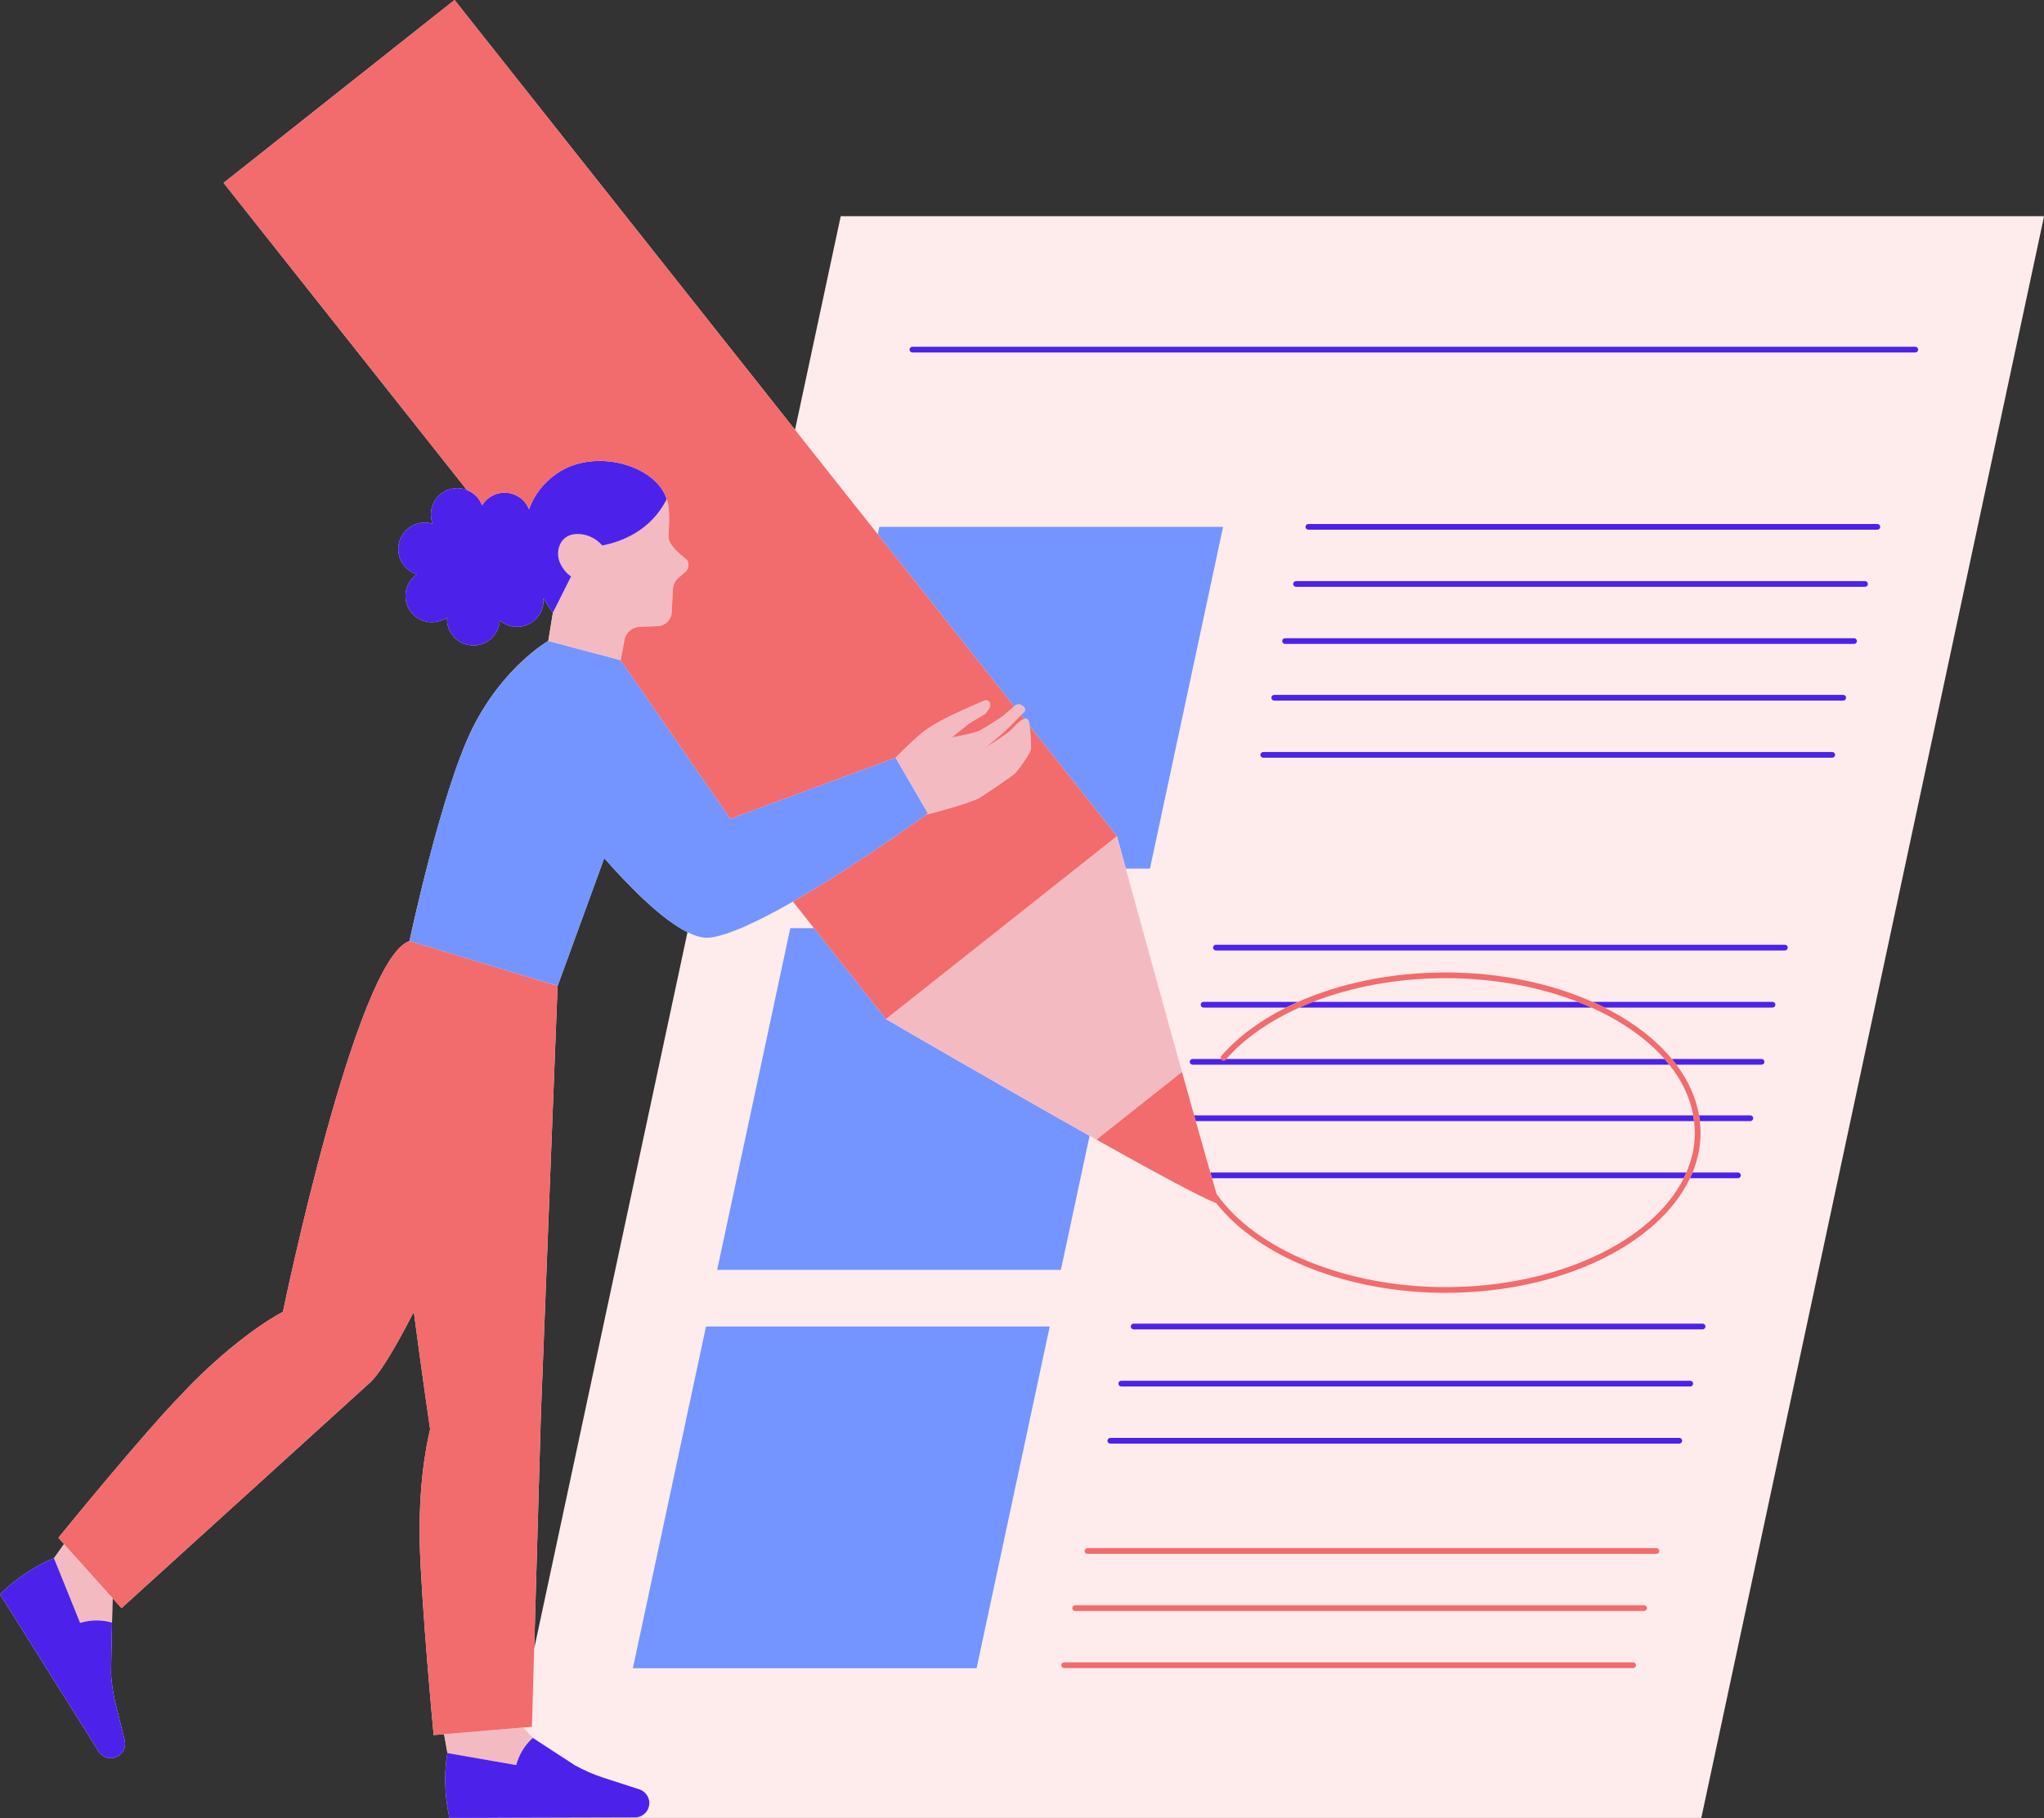
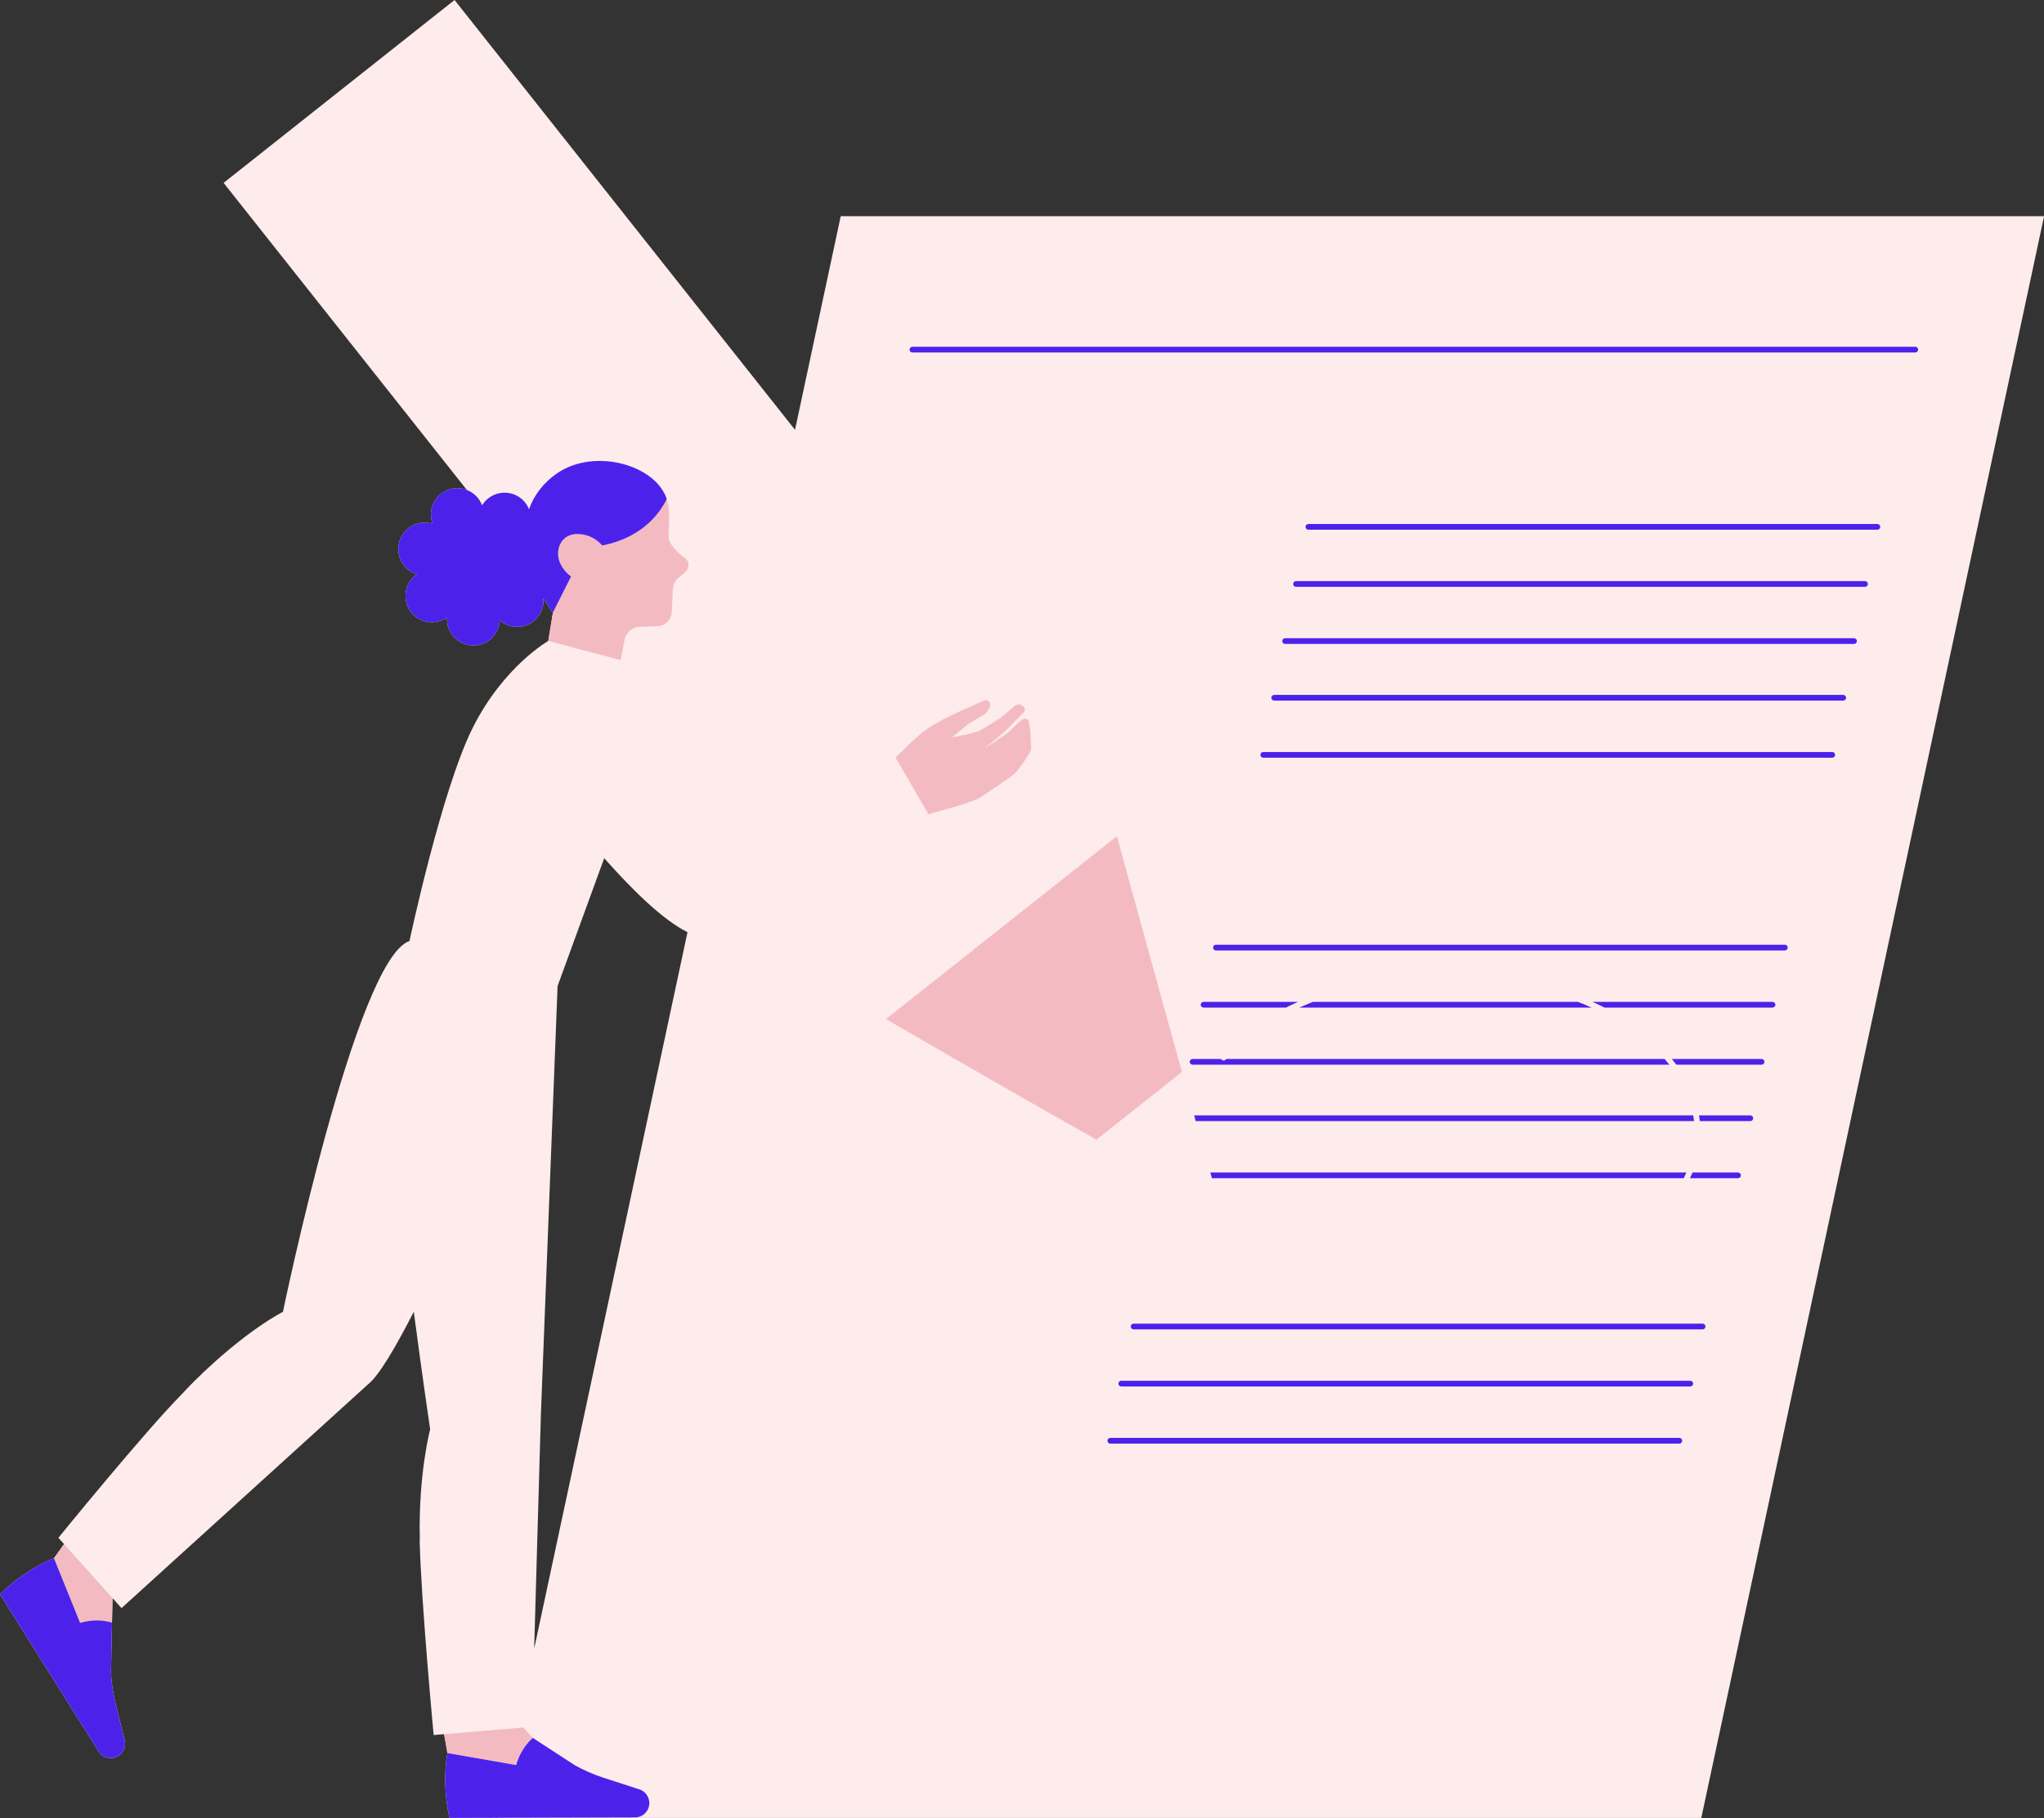
<svg xmlns="http://www.w3.org/2000/svg" height="496.4" preserveAspectRatio="xMidYMid meet" version="1.0" viewBox="0.0 0.0 558.0 496.4" width="558.0" zoomAndPan="magnify">
  <rect x="0.0" y="0.0" width="558.0" height="496.4" fill="#333333" stroke="none" />
  <g id="change1_1">
    <path d="M229.514,59.032l-12.48,58.326L124.088,0L61.042,49.932l66.414,83.857c-1.595-0.623-3.406-0.708-5.136-0.061 c-3.728,1.395-5.619,5.548-4.223,9.276c0.004,0.011,0.011,0.019,0.015,0.03c-0.011-0.004-0.02-0.01-0.031-0.013 c-3.799-1.186-7.841,0.932-9.027,4.732c-1.186,3.799,0.932,7.841,4.732,9.027c0.011,0.003,0.022,0.003,0.033,0.007 c-0.009,0.006-0.02,0.01-0.029,0.016c-3.268,2.272-4.076,6.763-1.804,10.031s6.763,4.076,10.031,1.804 c0.009-0.007,0.016-0.015,0.025-0.022c-0.001,0.011-0.005,0.022-0.005,0.033c-0.212,3.975,2.838,7.369,6.813,7.58 c3.975,0.212,7.369-2.838,7.581-6.813c0.001-0.011-0.002-0.022-0.001-0.033c0.008,0.007,0.014,0.017,0.023,0.024 c3.008,2.607,7.56,2.281,10.166-0.727c1.327-1.531,1.885-3.461,1.725-5.333c0.789,1.324,1.637,2.641,2.6,3.936l-1.266,7.724 c0,0-12.236,6.938-20.648,23.763c-8.514,17.027-17.241,58.174-17.241,58.174v0c-14.651,4.87-34.546,101.251-34.546,101.251 s-10.033,4.941-24.112,18.838c-1.107,1.093-2.283,2.325-3.501,3.647c-0.003,0.003-0.007,0.006-0.01,0.009 c-10.343,10.483-33.673,39.197-33.673,39.197l1.543,1.72c-1.73,2.406-2.755,3.86-2.755,3.86S7.189,428.17,0,435.315l27.007,43.051 c1.2,1.723,3.544,2.197,5.319,1.075c1.43-0.904,2.12-2.622,1.713-4.264l-2.495-10.049c-0.679-2.736-1.094-5.531-1.238-8.347 l0.274-13.736l0.129-6.483l0.113-0.095l2.351,2.62l67.373-61.169c2.813-2.221,7.272-9.689,12.417-19.734 c2.351,17.829,4.464,32.098,4.464,32.098l0,0v0c0,0.001-3.238,12.104-2.823,29.952l-0.038,0.406 c0.414,17.119,3.82,53.106,3.82,53.106l2.852-0.24c0.555,3.21,0.911,5.157,0.911,5.157s-1.696,7.832,0.563,17.713l13.235-0.036 l-0.008,0.036h328.506L558.02,59.032H229.514z M145.826,450.167l1.839-64.108l4.554-116.832l12.727-34.906 c7.829,8.853,16.161,16.964,22.738,20.212L145.826,450.167z" fill="#fdeceb" />
  </g>
  <g id="change2_1">
-     <path d="M333.894,143.855l-19.966,93.317h-6.588c-1.506-5.489-2.428-8.857-2.428-8.857l-23.828-30.086 c-0.107-0.704-0.246-1.295-0.431-1.645c-0.127-0.241-0.555-0.337-0.849-0.333c-0.072,0.001-0.158,0.04-0.238,0.061l-0.842-1.063 l0.805-0.82c0.383-0.422,0.36-1.09-0.078-1.454c-0.041-0.034-0.773-0.597-0.96-0.628c-0.58-0.098-1.171,0.1-1.615,0.486 l-0.039,0.034l-37.213-46.987l0.433-2.025H333.894z M222.202,253.42h-6.456l-19.966,93.317h93.837l7.835-36.616 c-25.571-14.377-55.587-31.874-55.587-31.874L222.202,253.42z M172.768,455.513h93.837l19.966-93.317h-93.837L172.768,455.513z M193.697,256.018c5.182-0.559,13.74-4.664,22.776-9.833c15.9-9.095,33.278-21.49,36.371-23.716 c0.317-0.228,0.488-0.352,0.488-0.352l-8.848-15.246l0,0l-45.102,16.675l-29.943-43.29l-19.762-5.249 c0,0-12.236,6.938-20.648,23.763c-8.514,17.027-17.241,58.174-17.241,58.174h0l40.433,12.283l12.727-34.906 c7.829,8.853,16.161,16.964,22.738,20.212C189.919,255.637,191.96,256.206,193.697,256.018z" fill="#7495ff" />
-   </g>
+     </g>
  <g id="change3_1">
    <path d="M322.669,292.693l-23.339,18.484c-0.622-0.349-1.25-0.702-1.879-1.055 c-25.571-14.377-55.587-31.874-55.587-31.874l63.047-49.932c0,0,0.922,3.369,2.428,8.857 C310.737,249.552,317.118,272.757,322.669,292.693z M252.843,222.47c4.519-1.174,11.406-3.081,14.491-4.546 c0,0,8.654-5.706,9.694-6.71c1.039-1.003,4.545-5.868,4.462-6.857c-0.056-0.66-0.073-3.945-0.406-6.128 c-0.107-0.704-0.246-1.295-0.431-1.645c-0.127-0.241-0.555-0.337-0.849-0.333c-0.072,0.001-0.158,0.04-0.238,0.061 c-1.159,0.308-3.081,2.582-3.932,3.354c-0.91,0.824-6.787,4.621-6.787,4.621c0.013-0.014,5.318-4.325,6.078-5.163l3.8-3.875 l0.805-0.82c0.383-0.422,0.36-1.09-0.078-1.454c-0.041-0.034-0.773-0.597-0.96-0.628c-0.58-0.098-1.171,0.1-1.615,0.486 l-0.039,0.034l-2.944,2.567c-0.483,0.422-4.685,3.089-6.177,3.901c-1.859,1.012-7.84,1.983-7.84,1.983l3.721-2.999 c0.551-0.481,1.146-0.909,1.777-1.278l3.294-1.928c0.579-0.339,1.533-1.719,1.638-2.382c0.034-0.213,0.037-0.435-0.015-0.649 c-0.016-0.064-0.035-0.125-0.057-0.182c-0.234-0.606-0.948-0.873-1.543-0.613l-4.111,1.799c-1.271,0.556-8.087,3.514-11.666,6.069 c-2.393,1.708-6.178,5.43-8.431,7.715l8.848,15.246C253.331,222.117,253.16,222.242,252.843,222.47z M187.152,152.535 c-2.156-1.622-4.73-4.106-4.666-6.095c0.059-1.812,0.349-4.486,0.078-7.581c-0.074-0.843-0.275-1.719-0.548-2.583 c-4.348,8.741-12.498,11.681-17.6,12.669c-1.19-1.327-3.261-2.964-6.346-3.126c-5.255-0.276-6.669,4.773-5.117,8.018 c0.782,1.636,1.83,2.774,2.939,3.581l-4.95,9.866l-1.266,7.724l19.762,5.249l1.071-5.582c0.382-1.991,2.089-3.454,4.115-3.527 l5.088-0.183c1.999-0.175,3.564-1.796,3.668-3.801l0.327-6.318c0.063-1.21,0.627-2.338,1.557-3.114l1.652-1.378 C188.132,155.412,188.38,153.459,187.152,152.535z M14.732,425.465l7.141,17.659c3.395-1.025,6.391-0.737,8.707-0.079l0.129-6.483 l0.113-0.095l-13.334-14.862C15.757,424.011,14.732,425.465,14.732,425.465z M121.238,473.506c0.555,3.21,0.911,5.157,0.911,5.157 l18.763,3.284c0.197-0.728,0.442-1.399,0.711-2.036c0,0,0-0.001,0-0.001c0.105-0.248,0.214-0.489,0.329-0.724v0 c0-0.001,0.001-0.001,0.001-0.002c0.706-1.452,1.57-2.654,2.474-3.64c0.056-0.061,0.111-0.121,0.167-0.181 c0.285-0.3,0.571-0.587,0.857-0.847l-2.583-2.833L121.238,473.506z" fill="#f3bbc1" />
  </g>
  <g id="change4_1">
    <path d="M523.641,95.462c0,0.431-0.349,0.78-0.78,0.78H249.084c-0.431,0-0.78-0.349-0.78-0.78 c0-0.431,0.349-0.78,0.78-0.78h273.778C523.293,94.682,523.641,95.031,523.641,95.462z M512.508,143.075H357.175 c-0.431,0-0.78,0.349-0.78,0.78s0.349,0.78,0.78,0.78h155.333c0.431,0,0.78-0.349,0.78-0.78S512.939,143.075,512.508,143.075z M509.141,158.671H353.808c-0.431,0-0.78,0.349-0.78,0.78c0,0.431,0.349,0.78,0.78,0.78h155.333c0.431,0,0.78-0.349,0.78-0.78 C509.92,159.02,509.572,158.671,509.141,158.671z M506.146,174.267H350.815c-0.431,0-0.78,0.349-0.78,0.78s0.349,0.78,0.78,0.78 h155.331c0.431,0,0.78-0.349,0.78-0.78S506.577,174.267,506.146,174.267z M503.184,189.733H347.853c-0.431,0-0.78,0.349-0.78,0.78 s0.349,0.78,0.78,0.78h155.331c0.431,0,0.78-0.349,0.78-0.78S503.615,189.733,503.184,189.733z M500.191,205.329H344.86 c-0.431,0-0.78,0.349-0.78,0.78c0,0.431,0.349,0.78,0.78,0.78h155.331c0.431,0,0.78-0.349,0.78-0.78 C500.971,205.678,500.622,205.329,500.191,205.329z M487.261,257.955H331.93c-0.431,0-0.78,0.349-0.78,0.78 c0,0.431,0.349,0.78,0.78,0.78h155.331c0.431,0,0.78-0.349,0.78-0.78C488.041,258.304,487.692,257.955,487.261,257.955z M358.447,273.551c-1.27,0.494-2.514,1.014-3.73,1.56h79.764c-1.211-0.544-2.452-1.065-3.722-1.56H358.447z M483.893,273.551H434.73 c1.125,0.5,2.227,1.019,3.301,1.56h45.862c0.431,0,0.78-0.349,0.78-0.78C484.673,273.9,484.324,273.551,483.893,273.551z M351.071,275.111c1.081-0.543,2.192-1.059,3.321-1.56h-25.83c-0.431,0-0.78,0.349-0.78,0.78c0,0.431,0.349,0.78,0.78,0.78H351.071z M480.901,289.147h-24.496c0.426,0.515,0.842,1.033,1.236,1.56h23.259c0.431,0,0.78-0.349,0.78-0.78 C481.68,289.496,481.332,289.147,480.901,289.147z M324.788,289.927c0,0.431,0.349,0.78,0.78,0.78h130.15 c-0.417-0.525-0.843-1.047-1.294-1.56H334.778c-0.045,0.051-0.097,0.099-0.142,0.151c-0.282,0.323-0.775,0.361-1.1,0.076 c-0.075-0.065-0.13-0.144-0.174-0.227h-7.794C325.137,289.147,324.788,289.496,324.788,289.927z M477.832,304.548h-14.004 c0.089,0.517,0.15,1.038,0.21,1.56h13.794c0.431,0,0.78-0.349,0.78-0.78C478.611,304.897,478.263,304.548,477.832,304.548z M462.243,304.548H325.982c0.146,0.522,0.294,1.049,0.438,1.56h136.049C462.406,305.586,462.336,305.065,462.243,304.548z M459.654,321.704c0.257-0.515,0.491-1.036,0.716-1.56H330.404c0.155,0.539,0.308,1.065,0.451,1.56H459.654z M474.464,320.144 h-12.408c-0.215,0.525-0.459,1.042-0.704,1.56h13.112c0.431,0,0.78-0.349,0.78-0.78 C475.244,320.493,474.895,320.144,474.464,320.144z M464.802,361.415H309.47c-0.431,0-0.78,0.349-0.78,0.78 c0,0.431,0.349,0.78,0.78,0.78h155.333c0.431,0,0.78-0.349,0.78-0.78C465.582,361.764,465.233,361.415,464.802,361.415z M461.435,377.011H306.102c-0.431,0-0.78,0.349-0.78,0.78s0.349,0.78,0.78,0.78h155.333c0.431,0,0.78-0.349,0.78-0.78 S461.866,377.011,461.435,377.011z M458.44,392.607H303.109c-0.431,0-0.78,0.349-0.78,0.78c0,0.431,0.349,0.78,0.78,0.78H458.44 c0.431,0,0.78-0.349,0.78-0.78C459.22,392.956,458.871,392.607,458.44,392.607z M152.086,129.232 c-3.776,2.597-6.3,5.972-7.672,9.807c-0.555-1.377-1.519-2.604-2.881-3.443c-3.389-2.087-7.829-1.031-9.916,2.358 c-0.006,0.01-0.009,0.02-0.014,0.03c-0.004-0.01-0.004-0.021-0.008-0.032c-0.748-1.998-2.298-3.443-4.14-4.163 c-1.595-0.623-3.406-0.708-5.136-0.061c-3.728,1.395-5.619,5.548-4.223,9.276c0.004,0.011,0.011,0.019,0.015,0.03 c-0.011-0.004-0.02-0.01-0.031-0.013c-3.799-1.186-7.841,0.932-9.027,4.732c-1.186,3.799,0.932,7.841,4.732,9.027 c0.011,0.003,0.022,0.003,0.033,0.007c-0.009,0.006-0.02,0.01-0.029,0.016c-3.268,2.272-4.076,6.763-1.804,10.031 s6.763,4.076,10.031,1.804c0.009-0.007,0.016-0.015,0.025-0.022c-0.001,0.011-0.005,0.022-0.005,0.033 c-0.212,3.975,2.838,7.369,6.813,7.58c3.975,0.212,7.369-2.838,7.581-6.813c0.001-0.011-0.002-0.022-0.001-0.033 c0.008,0.007,0.014,0.017,0.023,0.024c3.008,2.607,7.56,2.281,10.166-0.727c1.327-1.531,1.885-3.461,1.725-5.333 c0.789,1.324,1.637,2.641,2.6,3.936l4.95-9.866c-1.108-0.807-2.157-1.945-2.939-3.581c-1.551-3.244-0.137-8.294,5.117-8.018 c3.085,0.162,5.156,1.799,6.346,3.126c5.102-0.988,13.252-3.928,17.6-12.669C179.051,126.962,162.33,122.186,152.086,129.232z M182.017,136.276c0.002-0.004,0.005-0.008,0.007-0.012c-0.019-0.059-0.046-0.116-0.065-0.175 C181.978,136.152,181.997,136.214,182.017,136.276z M31.544,465.128c-0.679-2.736-1.094-5.531-1.238-8.347l0.274-13.736 c-2.316-0.658-5.312-0.946-8.707,0.079l-7.141-17.659c0,0-7.543,2.705-14.732,9.849l27.007,43.051 c1.2,1.723,3.544,2.197,5.319,1.075c1.43-0.904,2.12-2.622,1.713-4.264L31.544,465.128z M174.547,488.582l-9.847-3.2 c-2.681-0.871-5.272-1.999-7.738-3.366l-11.511-7.5c-0.286,0.259-0.572,0.547-0.857,0.847c-0.056,0.059-0.111,0.12-0.167,0.181 c-0.905,0.985-1.769,2.187-2.474,3.64c0,0.001-0.001,0.002-0.001,0.003c-0.114,0.235-0.224,0.476-0.329,0.724c0,0,0,0.001,0,0.001 c-0.269,0.637-0.514,1.308-0.711,2.036l-18.763-3.284c0,0-1.696,7.832,0.563,17.713l13.235-0.036l37.585-0.103 c2.097-0.106,3.739-1.844,3.726-3.944C177.249,490.6,176.156,489.105,174.547,488.582z" fill="#4c22eb" />
  </g>
  <g id="change5_1">
-     <path d="M452.979,423.492c0,0.431-0.349,0.78-0.78,0.78H296.866c-0.431,0-0.78-0.349-0.78-0.78s0.349-0.78,0.78-0.78 h155.333C452.63,422.713,452.979,423.061,452.979,423.492z M448.832,438.309H293.499c-0.431,0-0.78,0.349-0.78,0.78 s0.349,0.78,0.78,0.78h155.333c0.431,0,0.78-0.349,0.78-0.78S449.263,438.309,448.832,438.309z M445.839,453.904H290.506 c-0.431,0-0.78,0.349-0.78,0.78c0,0.431,0.349,0.78,0.78,0.78h155.333c0.431,0,0.78-0.349,0.78-0.78 C446.619,454.253,446.27,453.904,445.839,453.904z M244.484,206.871c2.252-2.285,6.038-6.007,8.431-7.715 c3.579-2.555,10.395-5.513,11.666-6.069l4.111-1.799c0.595-0.261,1.309,0.006,1.543,0.613c0.022,0.057,0.041,0.117,0.057,0.182 c0.052,0.214,0.049,0.436,0.015,0.649c-0.105,0.662-1.059,2.043-1.638,2.382l-3.294,1.928c-0.631,0.369-1.226,0.797-1.777,1.278 l-3.721,2.999c0,0,5.981-0.971,7.84-1.983c1.492-0.812,5.693-3.479,6.177-3.901l2.944-2.567l-37.213-46.987l-22.589-28.522 L124.088,0L61.042,49.932l66.414,83.857c1.842,0.719,3.392,2.164,4.14,4.163c0.004,0.011,0.005,0.022,0.008,0.032 c0.006-0.01,0.008-0.02,0.014-0.03c2.087-3.389,6.526-4.445,9.916-2.358c1.362,0.839,2.326,2.065,2.881,3.443 c1.372-3.834,3.896-7.209,7.672-9.807c10.244-7.046,26.965-2.27,29.93,7.044c-0.02-0.062-0.038-0.125-0.058-0.187 c0.019,0.059,0.046,0.115,0.065,0.175c-0.002,0.004-0.004,0.008-0.007,0.012c0.273,0.864,0.474,1.741,0.548,2.583 c0.271,3.095-0.019,5.768-0.078,7.581c-0.065,1.989,2.51,4.473,4.666,6.095c1.228,0.924,0.98,2.877-0.236,3.817l-1.652,1.378 c-0.93,0.776-1.495,1.904-1.557,3.114l-0.327,6.318c-0.104,2.004-1.668,3.625-3.668,3.801l-5.088,0.183 c-2.026,0.073-3.733,1.536-4.115,3.527l-1.071,5.582l29.943,43.29L244.484,206.871L244.484,206.871z M268.846,204.287 c0,0,5.877-3.797,6.787-4.621c0.852-0.771,2.773-3.046,3.932-3.354l-0.842-1.063l-3.8,3.875 C274.164,199.963,268.859,204.273,268.846,204.287z M281.084,198.229c0.332,2.183,0.35,5.468,0.406,6.128 c0.084,0.988-3.422,5.853-4.462,6.857c-1.04,1.003-9.694,6.71-9.694,6.71c-3.085,1.465-9.972,3.372-14.491,4.546 c-3.093,2.226-20.471,14.621-36.371,23.716l5.729,7.234l19.663,24.827l63.047-49.932L281.084,198.229z M111.786,256.944 L111.786,256.944c-14.651,4.87-34.546,101.251-34.546,101.251s-10.033,4.941-24.112,18.838c-1.107,1.093-2.283,2.325-3.501,3.647 c-0.003,0.003-0.007,0.006-0.01,0.009c-10.343,10.483-33.673,39.197-33.673,39.197l1.543,1.72l13.334,14.862l2.351,2.62 l67.373-61.169c2.813-2.221,7.272-9.689,12.417-19.734c2.351,17.829,4.464,32.098,4.464,32.098l0,0v0 c0,0.001-3.238,12.104-2.823,29.952l-0.038,0.406c0.414,17.119,3.82,53.106,3.82,53.106l2.852-0.24l21.63-1.823l2.347-0.198 l0.611-21.319l1.839-64.108l4.554-116.832L111.786,256.944L111.786,256.944z M464.037,306.108c-0.06-0.522-0.121-1.043-0.21-1.56 c-0.84-4.9-2.978-9.558-6.187-13.841c-0.394-0.526-0.81-1.045-1.236-1.56c-4.514-5.449-10.796-10.227-18.373-14.036 c-1.075-0.54-2.176-1.059-3.301-1.56c-11.353-5.048-25.195-8.026-40.132-8.026c-14.673,0-28.646,2.9-40.206,8.026 c-1.129,0.501-2.24,1.017-3.321,1.56c-7.083,3.556-13.111,7.996-17.611,13.164c-0.218,0.249-0.244,0.596-0.098,0.873 c0.044,0.083,0.099,0.162,0.174,0.227c0.324,0.285,0.818,0.247,1.1-0.076c0.045-0.052,0.097-0.099,0.142-0.151 c4.969-5.652,11.835-10.4,19.939-14.036c1.216-0.546,2.459-1.065,3.73-1.56c10.65-4.143,23.11-6.467,36.151-6.467 c13.28,0,25.675,2.377,36.161,6.467c1.27,0.495,2.51,1.015,3.722,1.56c8.215,3.692,15.061,8.485,19.944,14.036 c0.451,0.513,0.877,1.035,1.294,1.56c3.384,4.261,5.637,8.924,6.524,13.841c0.093,0.517,0.163,1.037,0.226,1.56 c0.125,1.043,0.21,2.093,0.21,3.156c0,3.762-0.81,7.407-2.309,10.881c-0.226,0.523-0.459,1.045-0.716,1.56 c-8.589,17.203-34.503,29.737-65.056,29.737c-27.176,0-51.779-10.223-62.462-25.407c-0.34-1.117-0.773-2.582-1.281-4.331 c-0.144-0.494-0.296-1.021-0.451-1.56c-1.086-3.765-2.448-8.57-3.984-14.036c-0.144-0.511-0.291-1.038-0.438-1.56 c-1.047-3.731-2.16-7.715-3.313-11.856l-23.339,18.484c15.537,8.716,29.076,16.064,32.676,17.291 C343.529,343.2,367.864,353,394.598,353c31.519,0,58.2-13.223,66.755-31.297c0.245-0.517,0.489-1.035,0.704-1.56 c1.424-3.48,2.183-7.125,2.183-10.881C464.239,308.201,464.157,307.151,464.037,306.108z" fill="#f26b6d" />
-   </g>
+     </g>
</svg>